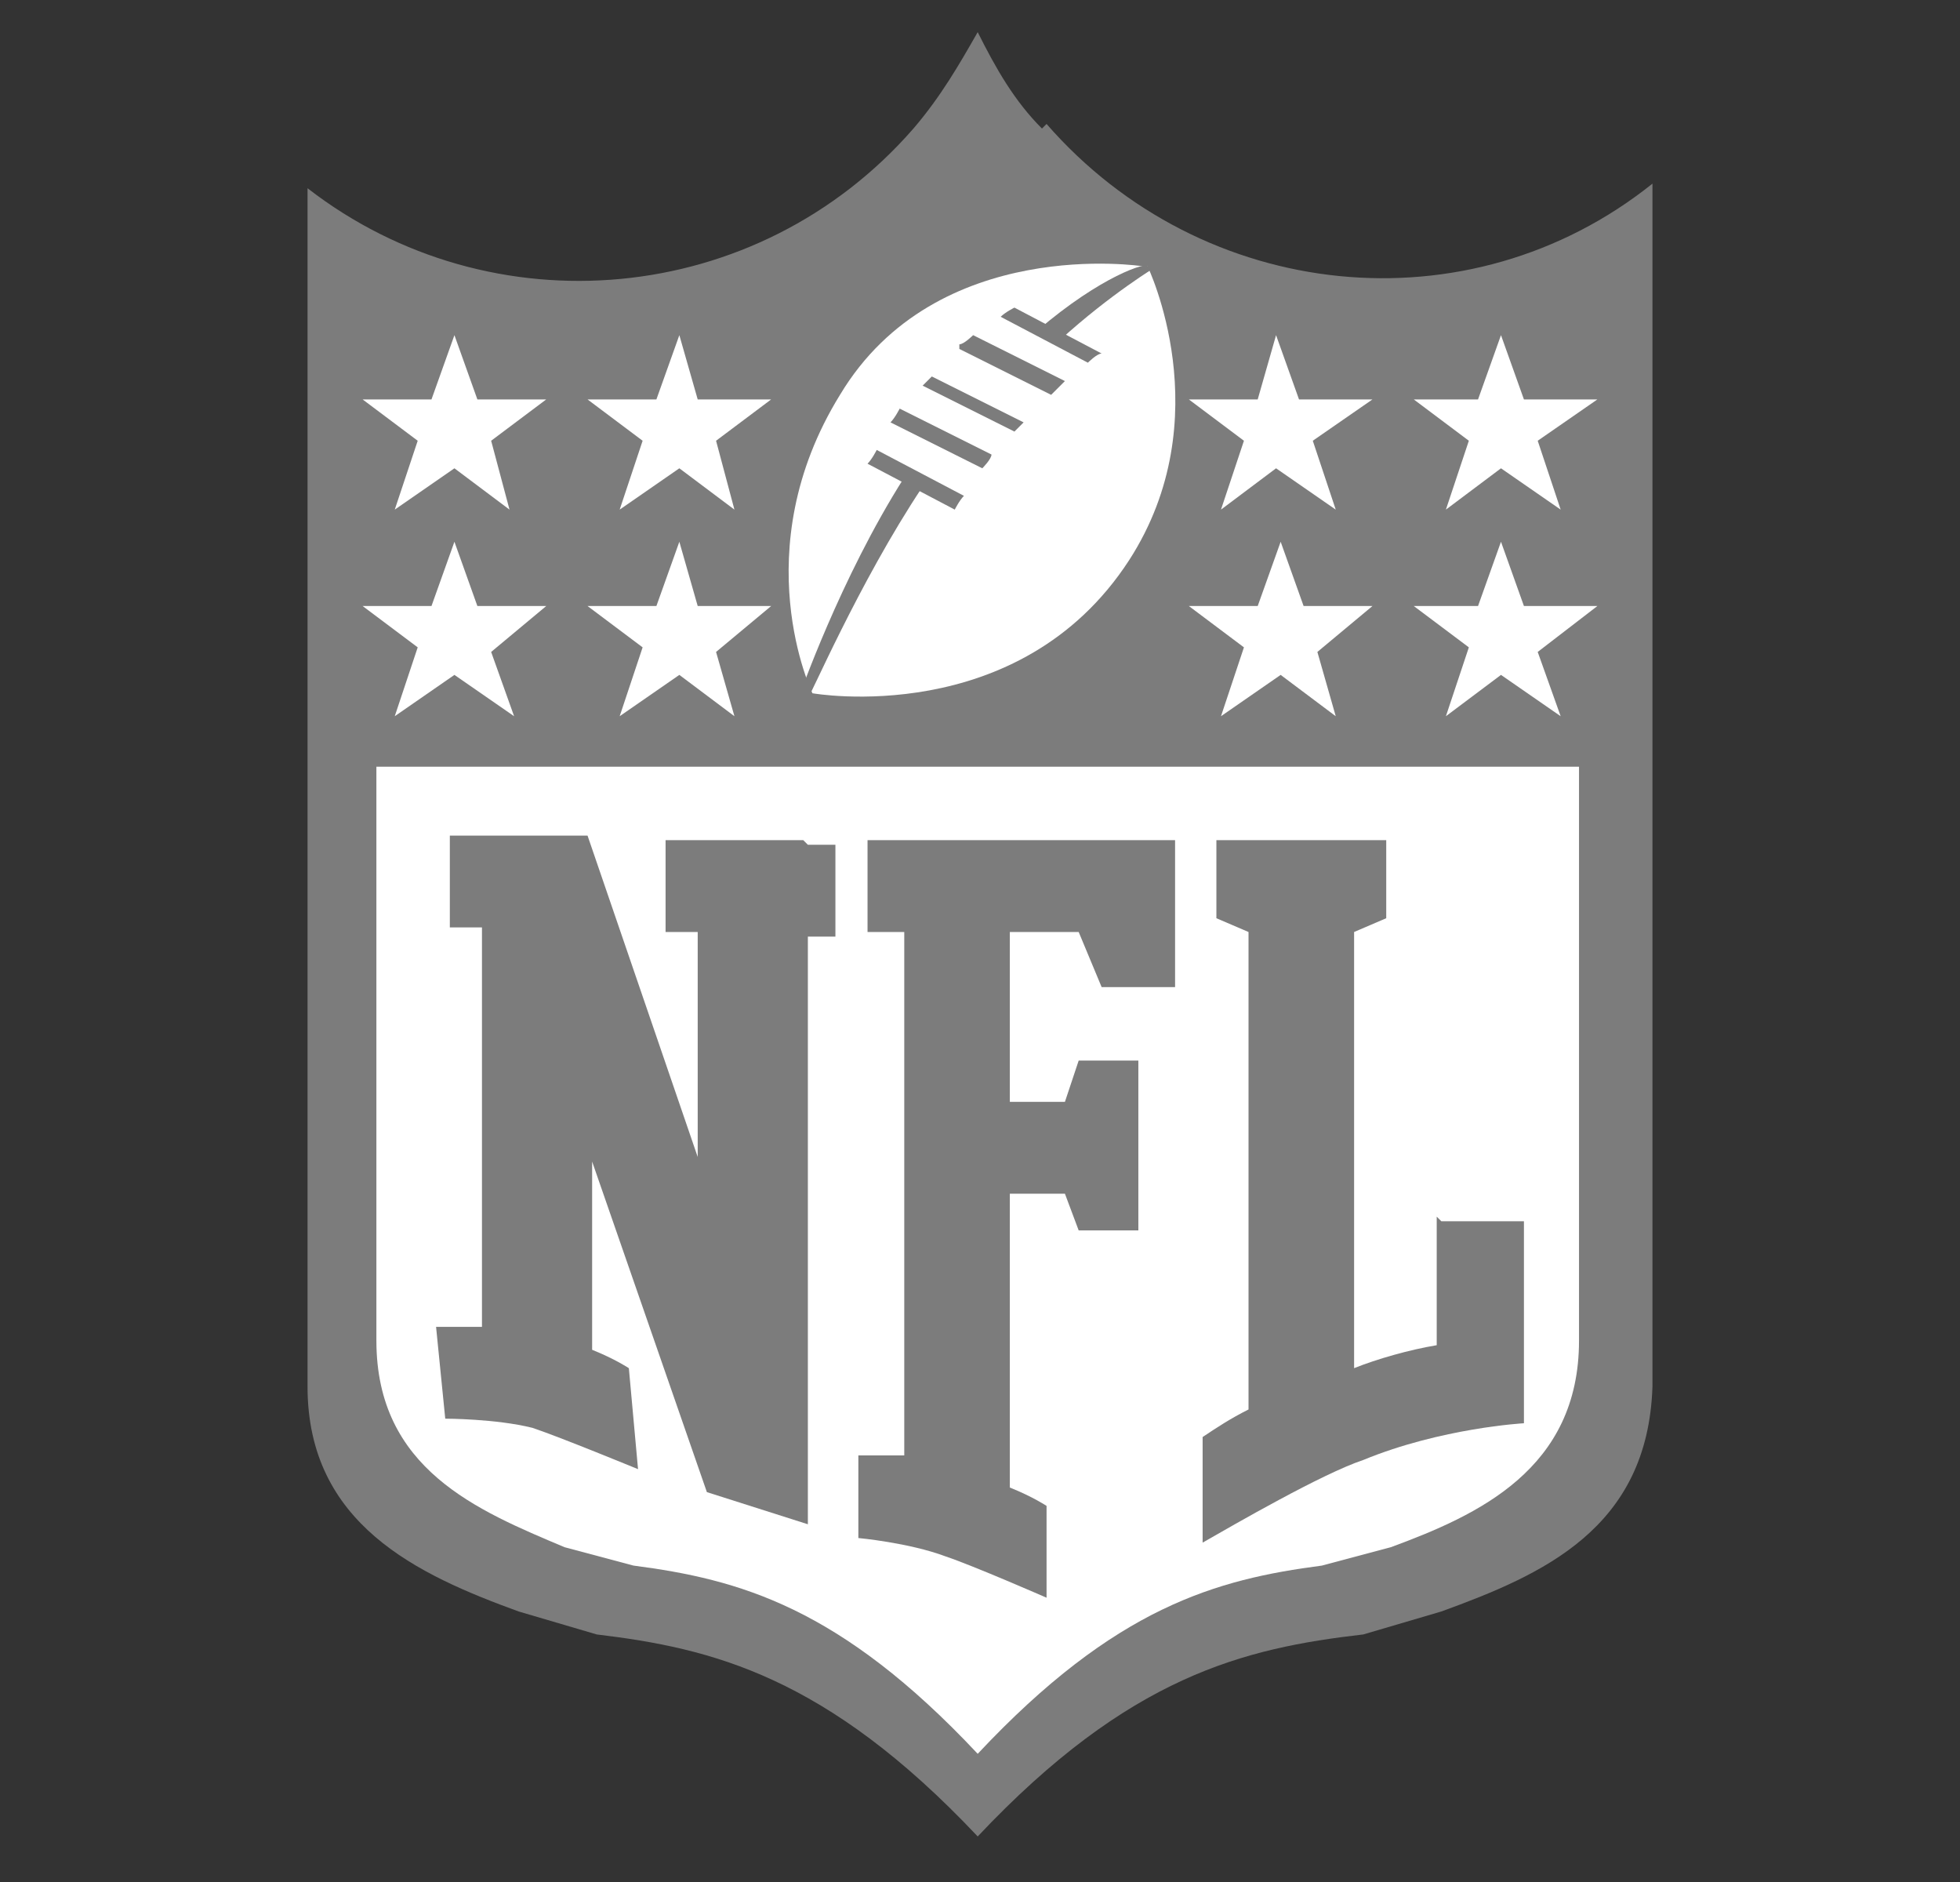
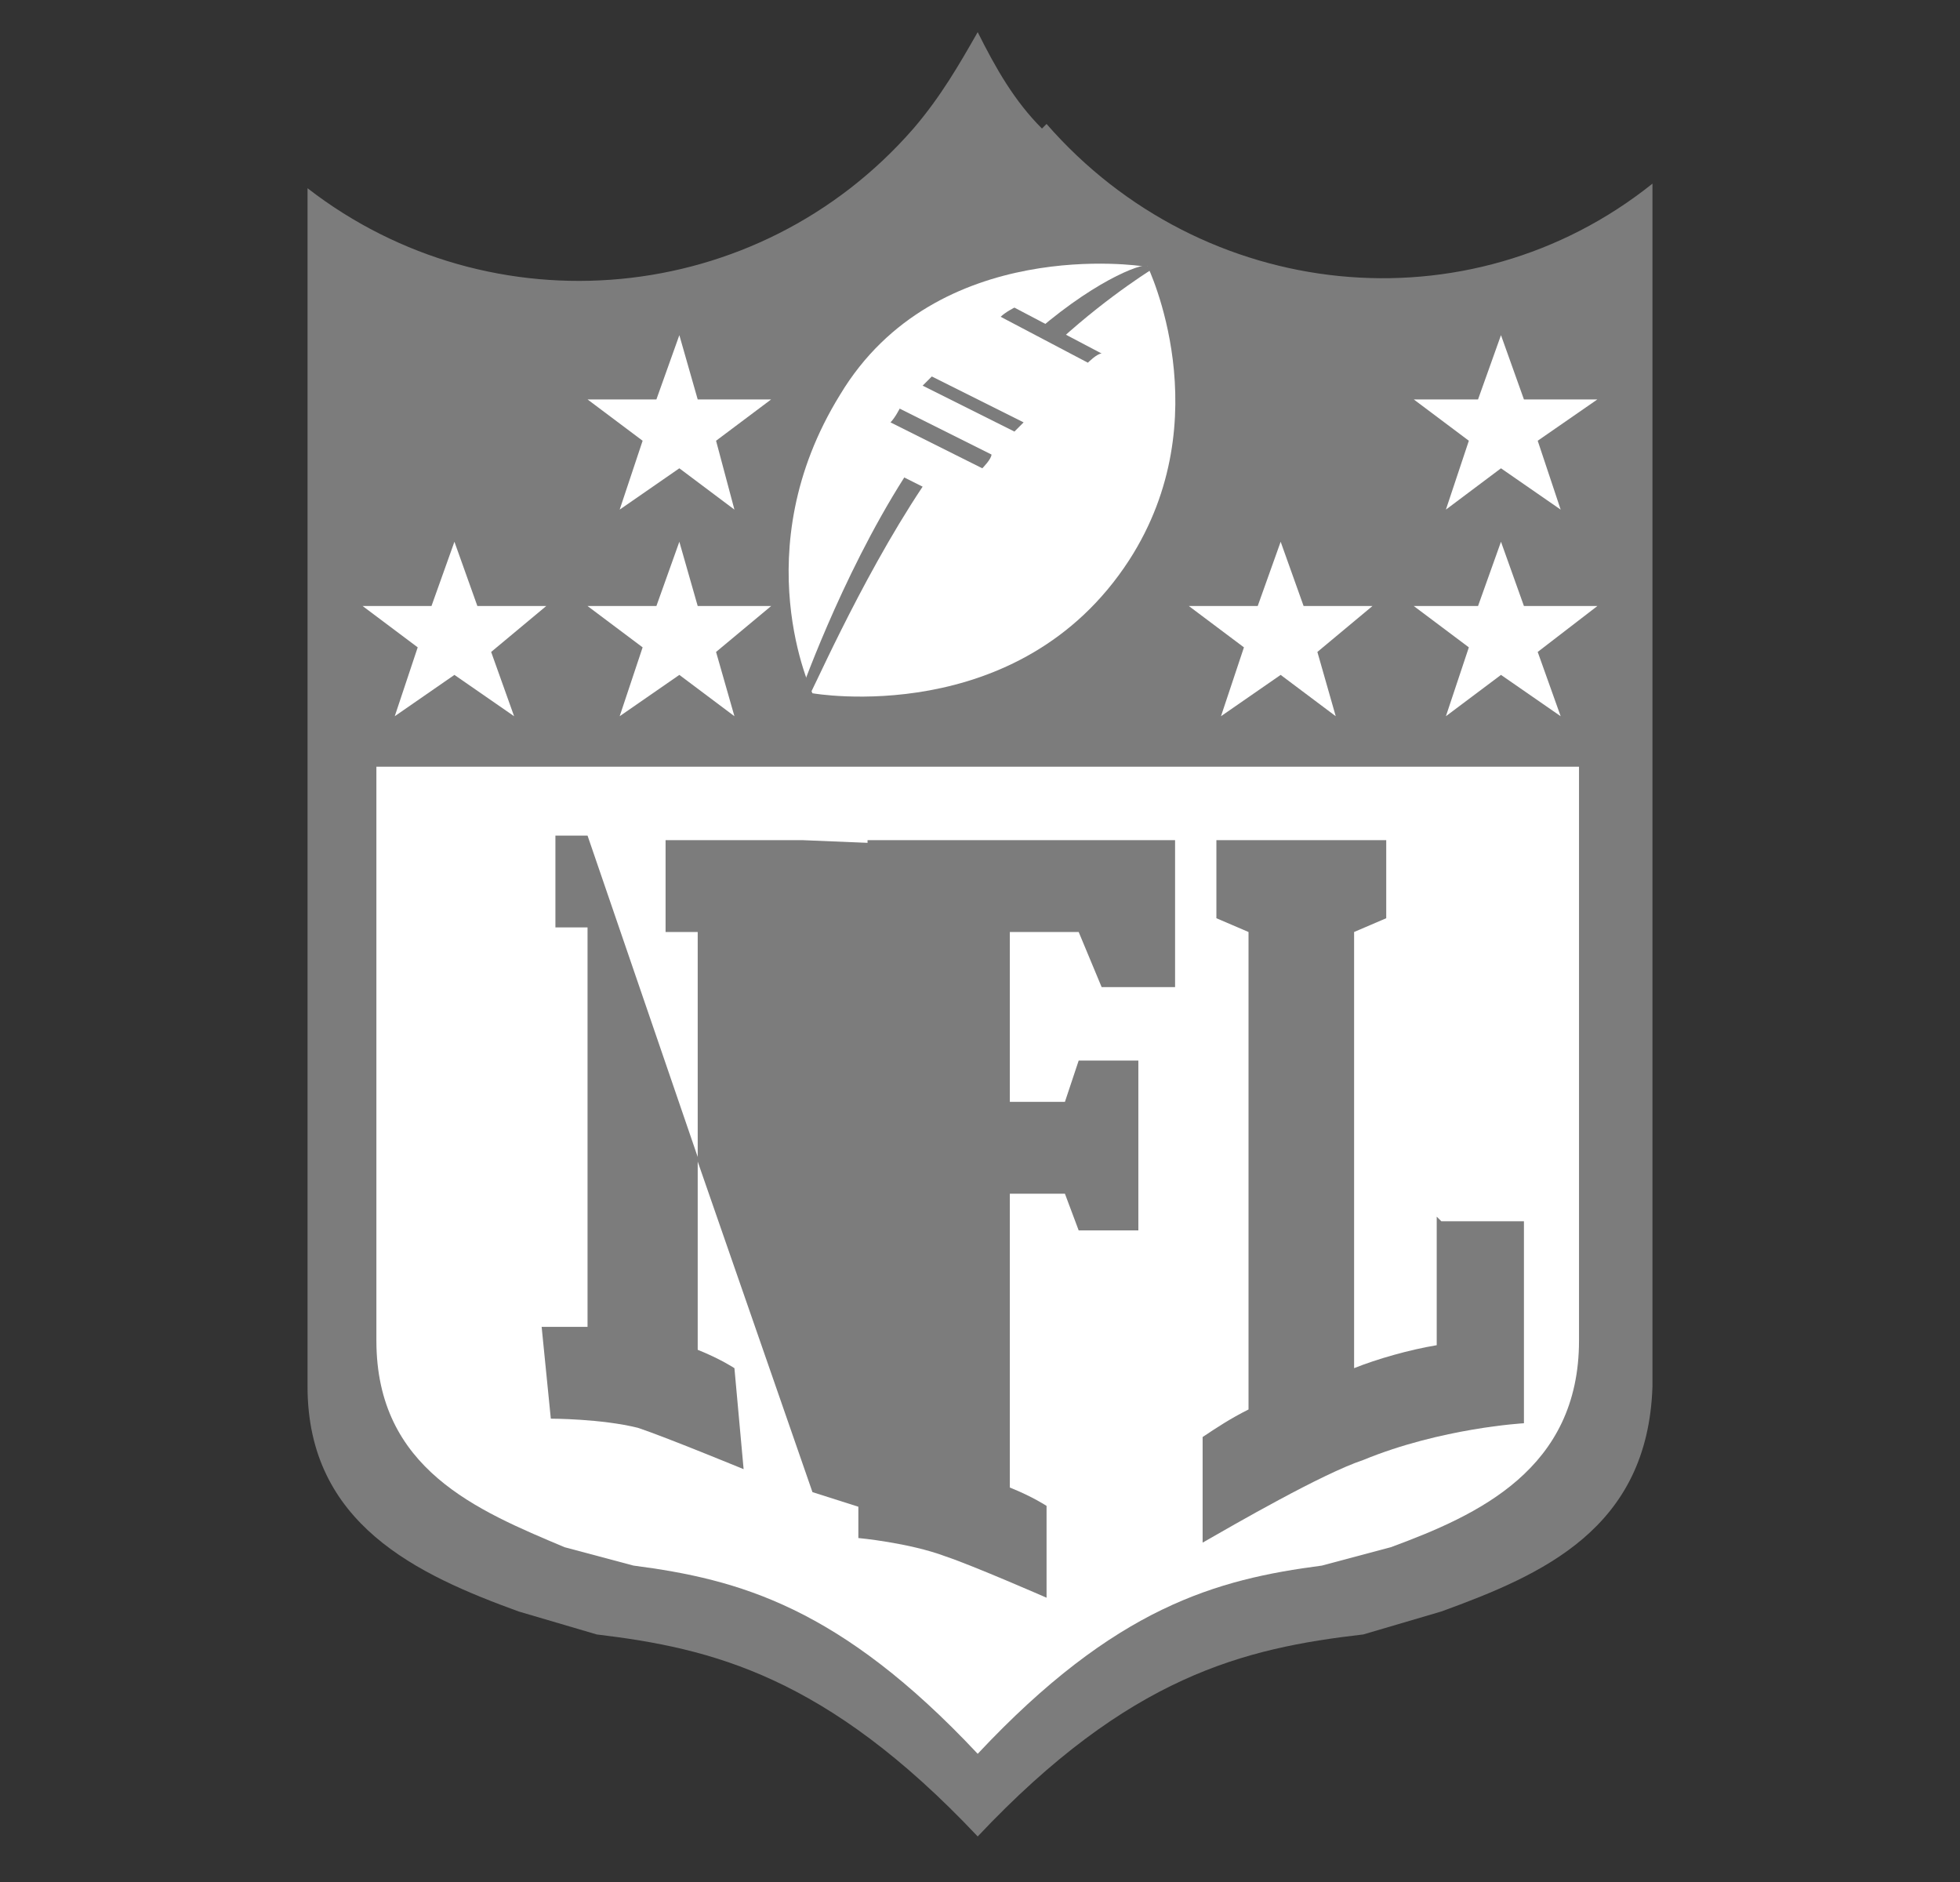
<svg xmlns="http://www.w3.org/2000/svg" id="Layer_1" version="1.1" viewBox="0 0 42.7 41">
  <rect x="0" y="0" width="42.7" height="41" fill="#333333" stroke="none" />
  <defs>
    <style>
      .st0 {
        fill: #7c7c7c;
      }

      .st1 {
        fill: #fff;
      }
    </style>
  </defs>
  <path class="st0" d="M22.7,2.8c-.6-.6-1-1.3-1.4-2.1-.4.7-.8,1.4-1.4,2.1-3.4,3.9-9.2,4.4-13.2,1.3v26.1c0,3,2.4,4.1,4.6,4.9l1.7.5c2.5.3,5,.9,8.3,4.4,0,0,0,0,0,0,0,0,0,0,0,0,3.3-3.5,5.8-4.1,8.4-4.4l1.7-.5c2.2-.8,4.5-1.8,4.6-4.9V4c-4,3.2-9.8,2.6-13.2-1.3Z" />
  <g>
    <path class="st1" d="M24.9,5.8s-4.5-.7-6.6,2.8c-2.1,3.4-.6,6.5-.6,6.5,0,0,4.5.8,6.9-2.9,2-3.1.4-6.4.4-6.4Z" />
    <g>
      <path class="st0" d="M20.1,8.4l2,1c0,0,.2-.2.2-.2l-2-1c0,0-.2.2-.2.2Z" />
      <path class="st0" d="M19.4,9.2l2,1c0,0,.2-.2.2-.3l-2-1c0,0-.1.2-.2.3Z" />
-       <path class="st0" d="M18.9,10.1l1.9,1c0,0,.1-.2.2-.3l-1.9-1c0,0-.1.2-.2.3Z" />
      <path class="st0" d="M22.1,6.7c0,0-.2.1-.3.2l1.9,1c0,0,.2-.2.3-.2l-1.9-1Z" />
-       <path class="st0" d="M20.9,7.6l2,1c0,0,.2-.2.3-.3l-2-1c0,0-.2.2-.3.2Z" />
    </g>
    <g>
      <path class="st0" d="M23.1,7.4c1.1-1,2.1-1.6,2.1-1.6h-.2c0-.1-1,.2-2.4,1.4l.5.3Z" />
      <path class="st0" d="M19.7,10.4c-1.4,2.2-2.3,4.8-2.3,4.8h.2c0,.1,1.1-2.5,2.5-4.6l-.4-.2Z" />
    </g>
  </g>
  <g>
    <g>
      <polygon class="st1" points="32.7 7.3 33.2 8.7 34.8 8.7 33.5 9.6 34 11.1 32.7 10.2 31.5 11.1 32 9.6 30.8 8.7 32.2 8.7 32.7 7.3" />
      <polygon class="st1" points="32.7 11.8 33.2 13.2 34.8 13.2 33.5 14.2 34 15.6 32.7 14.7 31.5 15.6 32 14.1 30.8 13.2 32.2 13.2 32.7 11.8" />
      <polygon class="st1" points="27.9 11.8 28.4 13.2 29.9 13.2 28.7 14.2 29.1 15.6 27.9 14.7 26.6 15.6 27.1 14.1 25.9 13.2 27.4 13.2 27.9 11.8" />
-       <polygon class="st1" points="27.8 7.3 28.3 8.7 29.9 8.7 28.6 9.6 29.1 11.1 27.8 10.2 26.6 11.1 27.1 9.6 25.9 8.7 27.4 8.7 27.8 7.3" />
    </g>
    <g>
      <polygon class="st1" points="14.8 7.3 15.2 8.7 16.8 8.7 15.6 9.6 16 11.1 14.8 10.2 13.5 11.1 14 9.6 12.8 8.7 14.3 8.7 14.8 7.3" />
      <polygon class="st1" points="14.8 11.8 15.2 13.2 16.8 13.2 15.6 14.2 16 15.6 14.8 14.7 13.5 15.6 14 14.1 12.8 13.2 14.3 13.2 14.8 11.8" />
      <polygon class="st1" points="9.9 11.8 10.4 13.2 11.9 13.2 10.7 14.2 11.2 15.6 9.9 14.7 8.6 15.6 9.1 14.1 7.9 13.2 9.4 13.2 9.9 11.8" />
-       <polygon class="st1" points="9.9 7.3 10.4 8.7 11.9 8.7 10.7 9.6 11.1 11.1 9.9 10.2 8.6 11.1 9.1 9.6 7.9 8.7 9.4 8.7 9.9 7.3" />
    </g>
  </g>
  <path class="st1" d="M8.2,16.7v12.5c0,2.8,2.2,3.7,4.1,4.5l1.5.4c2.3.3,4.5.9,7.5,4.1,0,0,0,0,0,0,0,0,0,0,0,0,3-3.2,5.2-3.8,7.5-4.1l1.5-.4c1.9-.7,4.1-1.7,4.1-4.5v-12.5H8.2Z" />
  <path class="st0" d="M22.1,18.3h-3.2v2h.8v11.4h0c-.5,0-1,0-1,0v1.8s1.1.1,1.9.4c.6.2,2.2.9,2.2.9v-2s-.3-.2-.8-.4v-6.4h1.2l.3.8h1.3v-1.8h0v-1.9h-1.3l-.3.9h-1.2v-3.7h1.5l.5,1.2h1.6v-3.2h-3.6Z" />
-   <path class="st0" d="M17.5,18.3h-3v2h.7v4.9l-2.4-7h0s-2.3,0-2.3,0h-.7v2h.7v8.7c-.5,0-1,0-1,0l.2,2s1.1,0,1.9.2c.6.2,2.3.9,2.3.9l-.2-2.2s-.3-.2-.8-.4v-4.1l2.5,7.2,2.2.7h0v-12.8h.6v-2h-.6Z" />
+   <path class="st0" d="M17.5,18.3h-3v2h.7v4.9l-2.4-7h0h-.7v2h.7v8.7c-.5,0-1,0-1,0l.2,2s1.1,0,1.9.2c.6.2,2.3.9,2.3.9l-.2-2.2s-.3-.2-.8-.4v-4.1l2.5,7.2,2.2.7h0v-12.8h.6v-2h-.6Z" />
  <path class="st0" d="M31.3,26.5v2.8c-.6.1-1.3.3-1.8.5v-9.5l.7-.3v-1.7h-3.7v1.7l.7.3v10.4c-.4.2-.7.4-1,.6v2.3c.7-.4,2.6-1.5,3.5-1.8,1.7-.7,3.5-.8,3.5-.8v-4.4h-1.8Z" />
</svg>